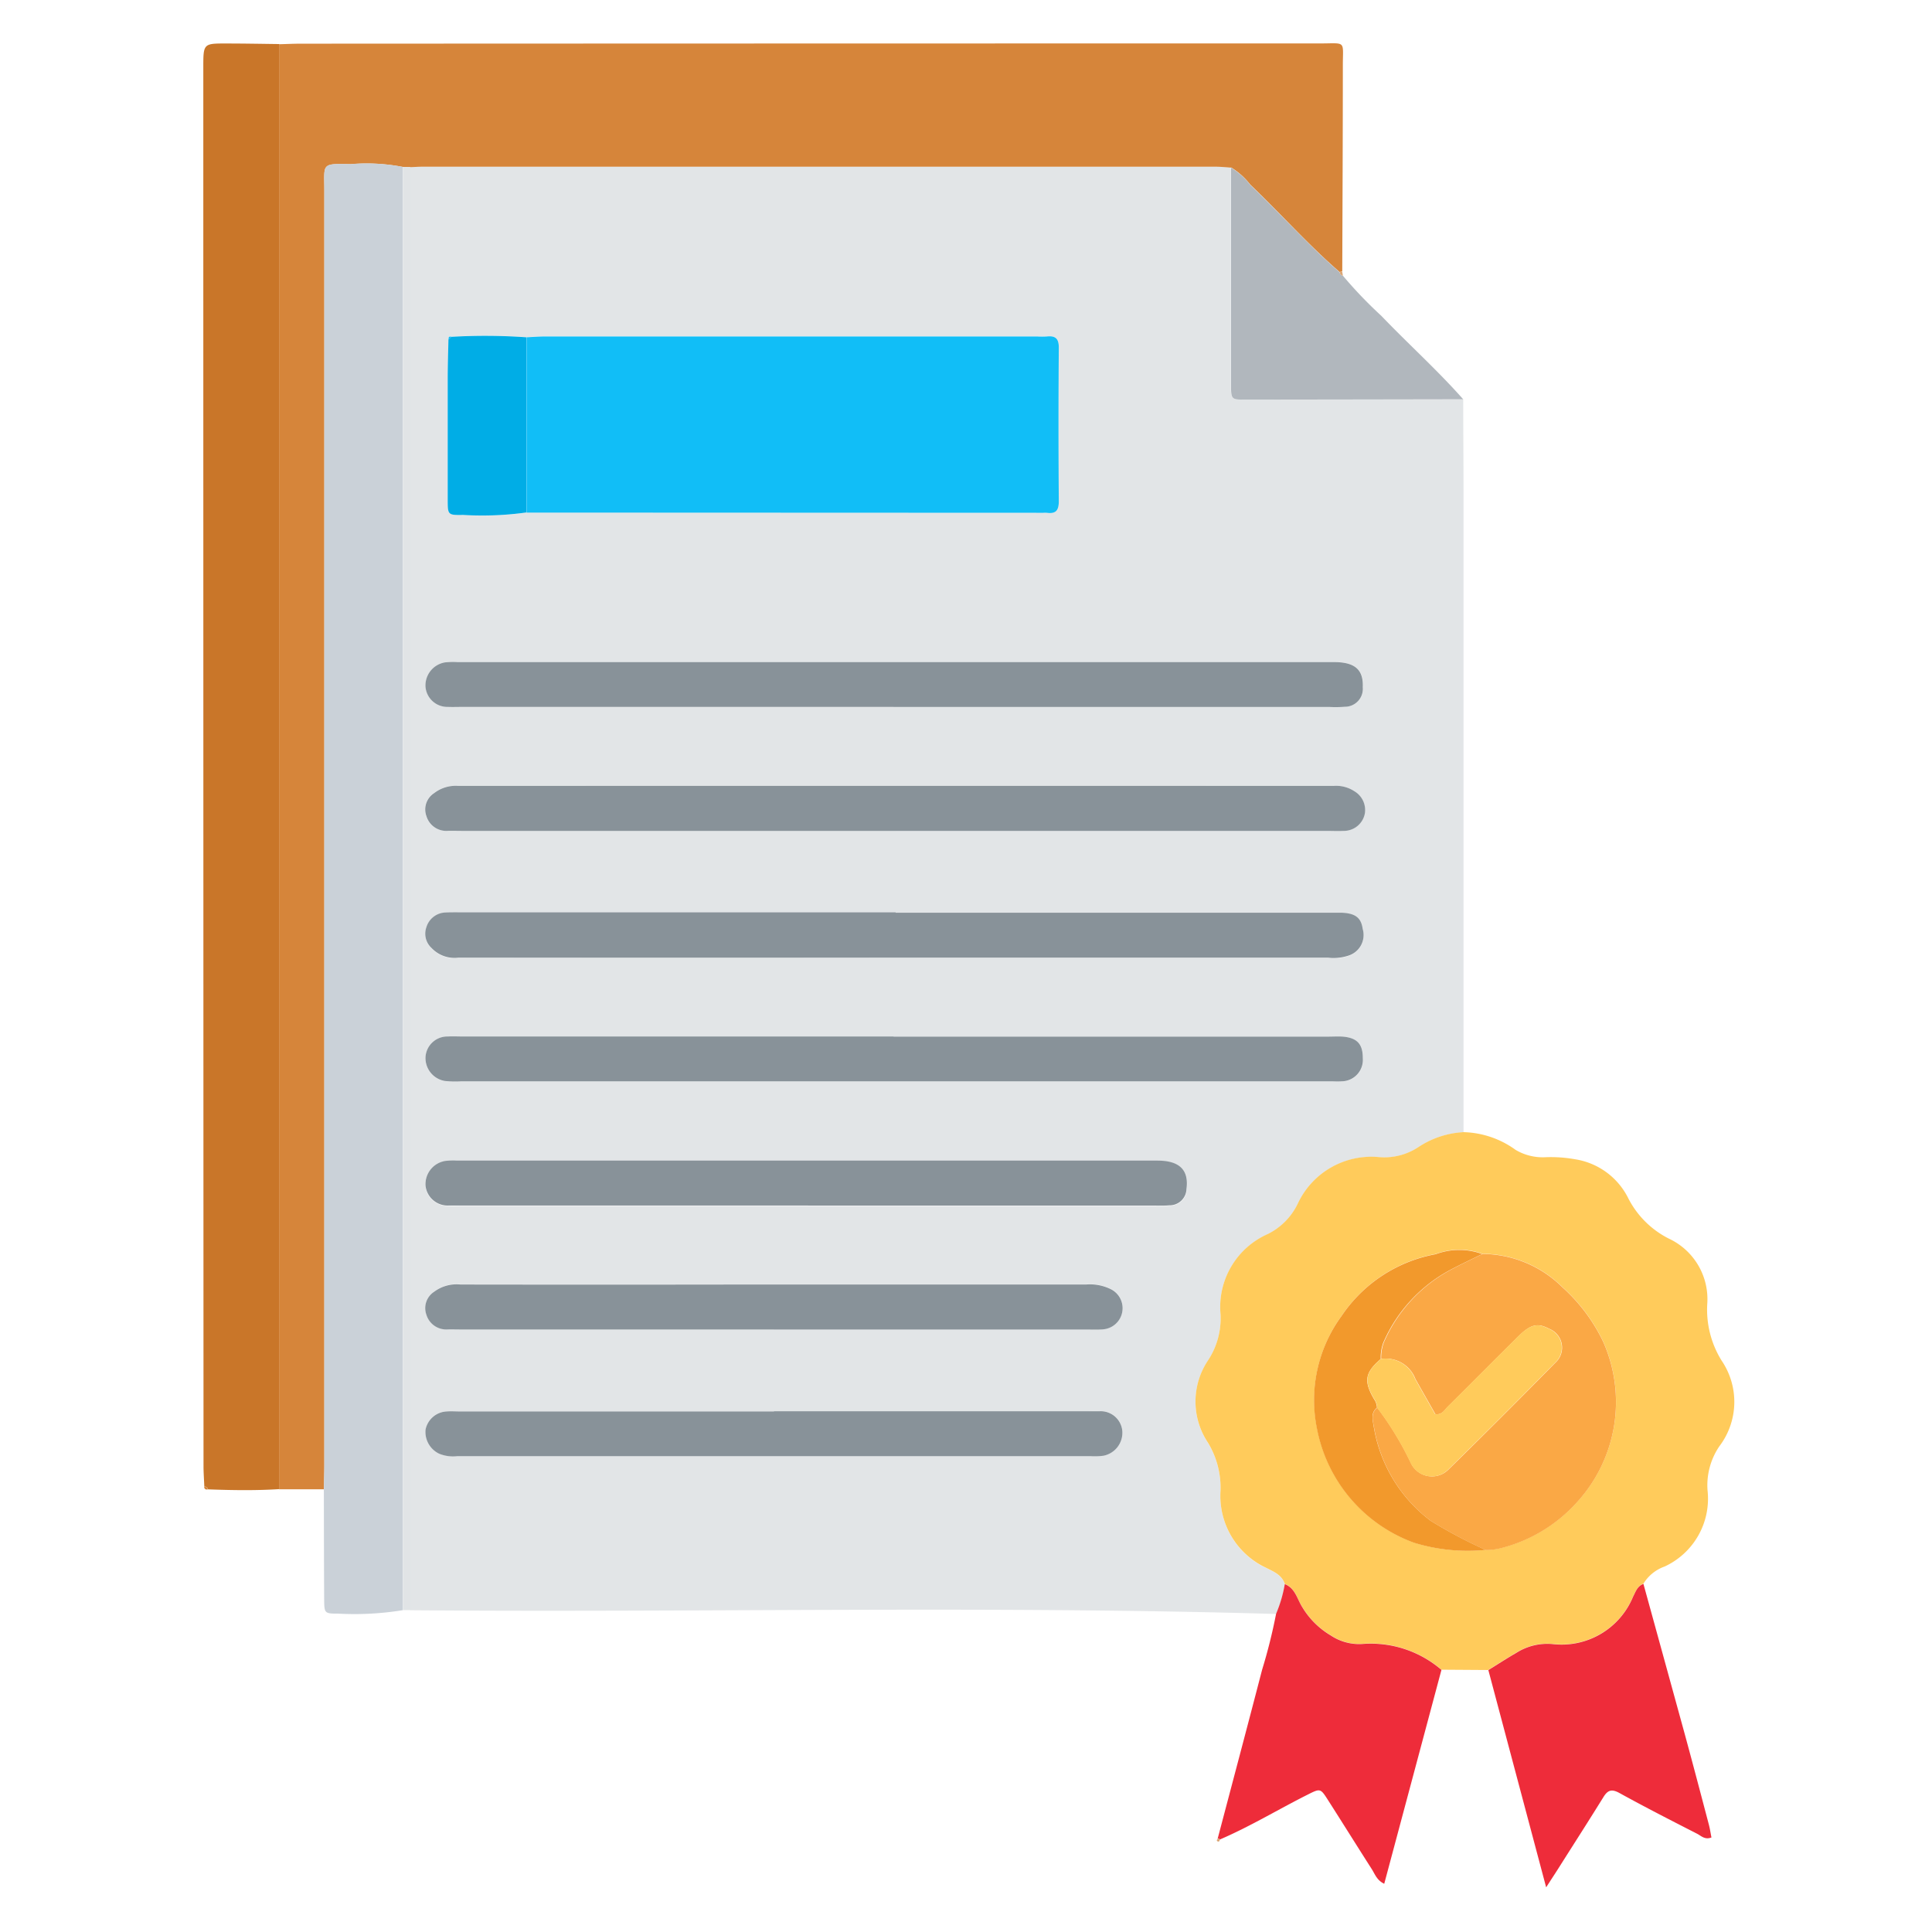
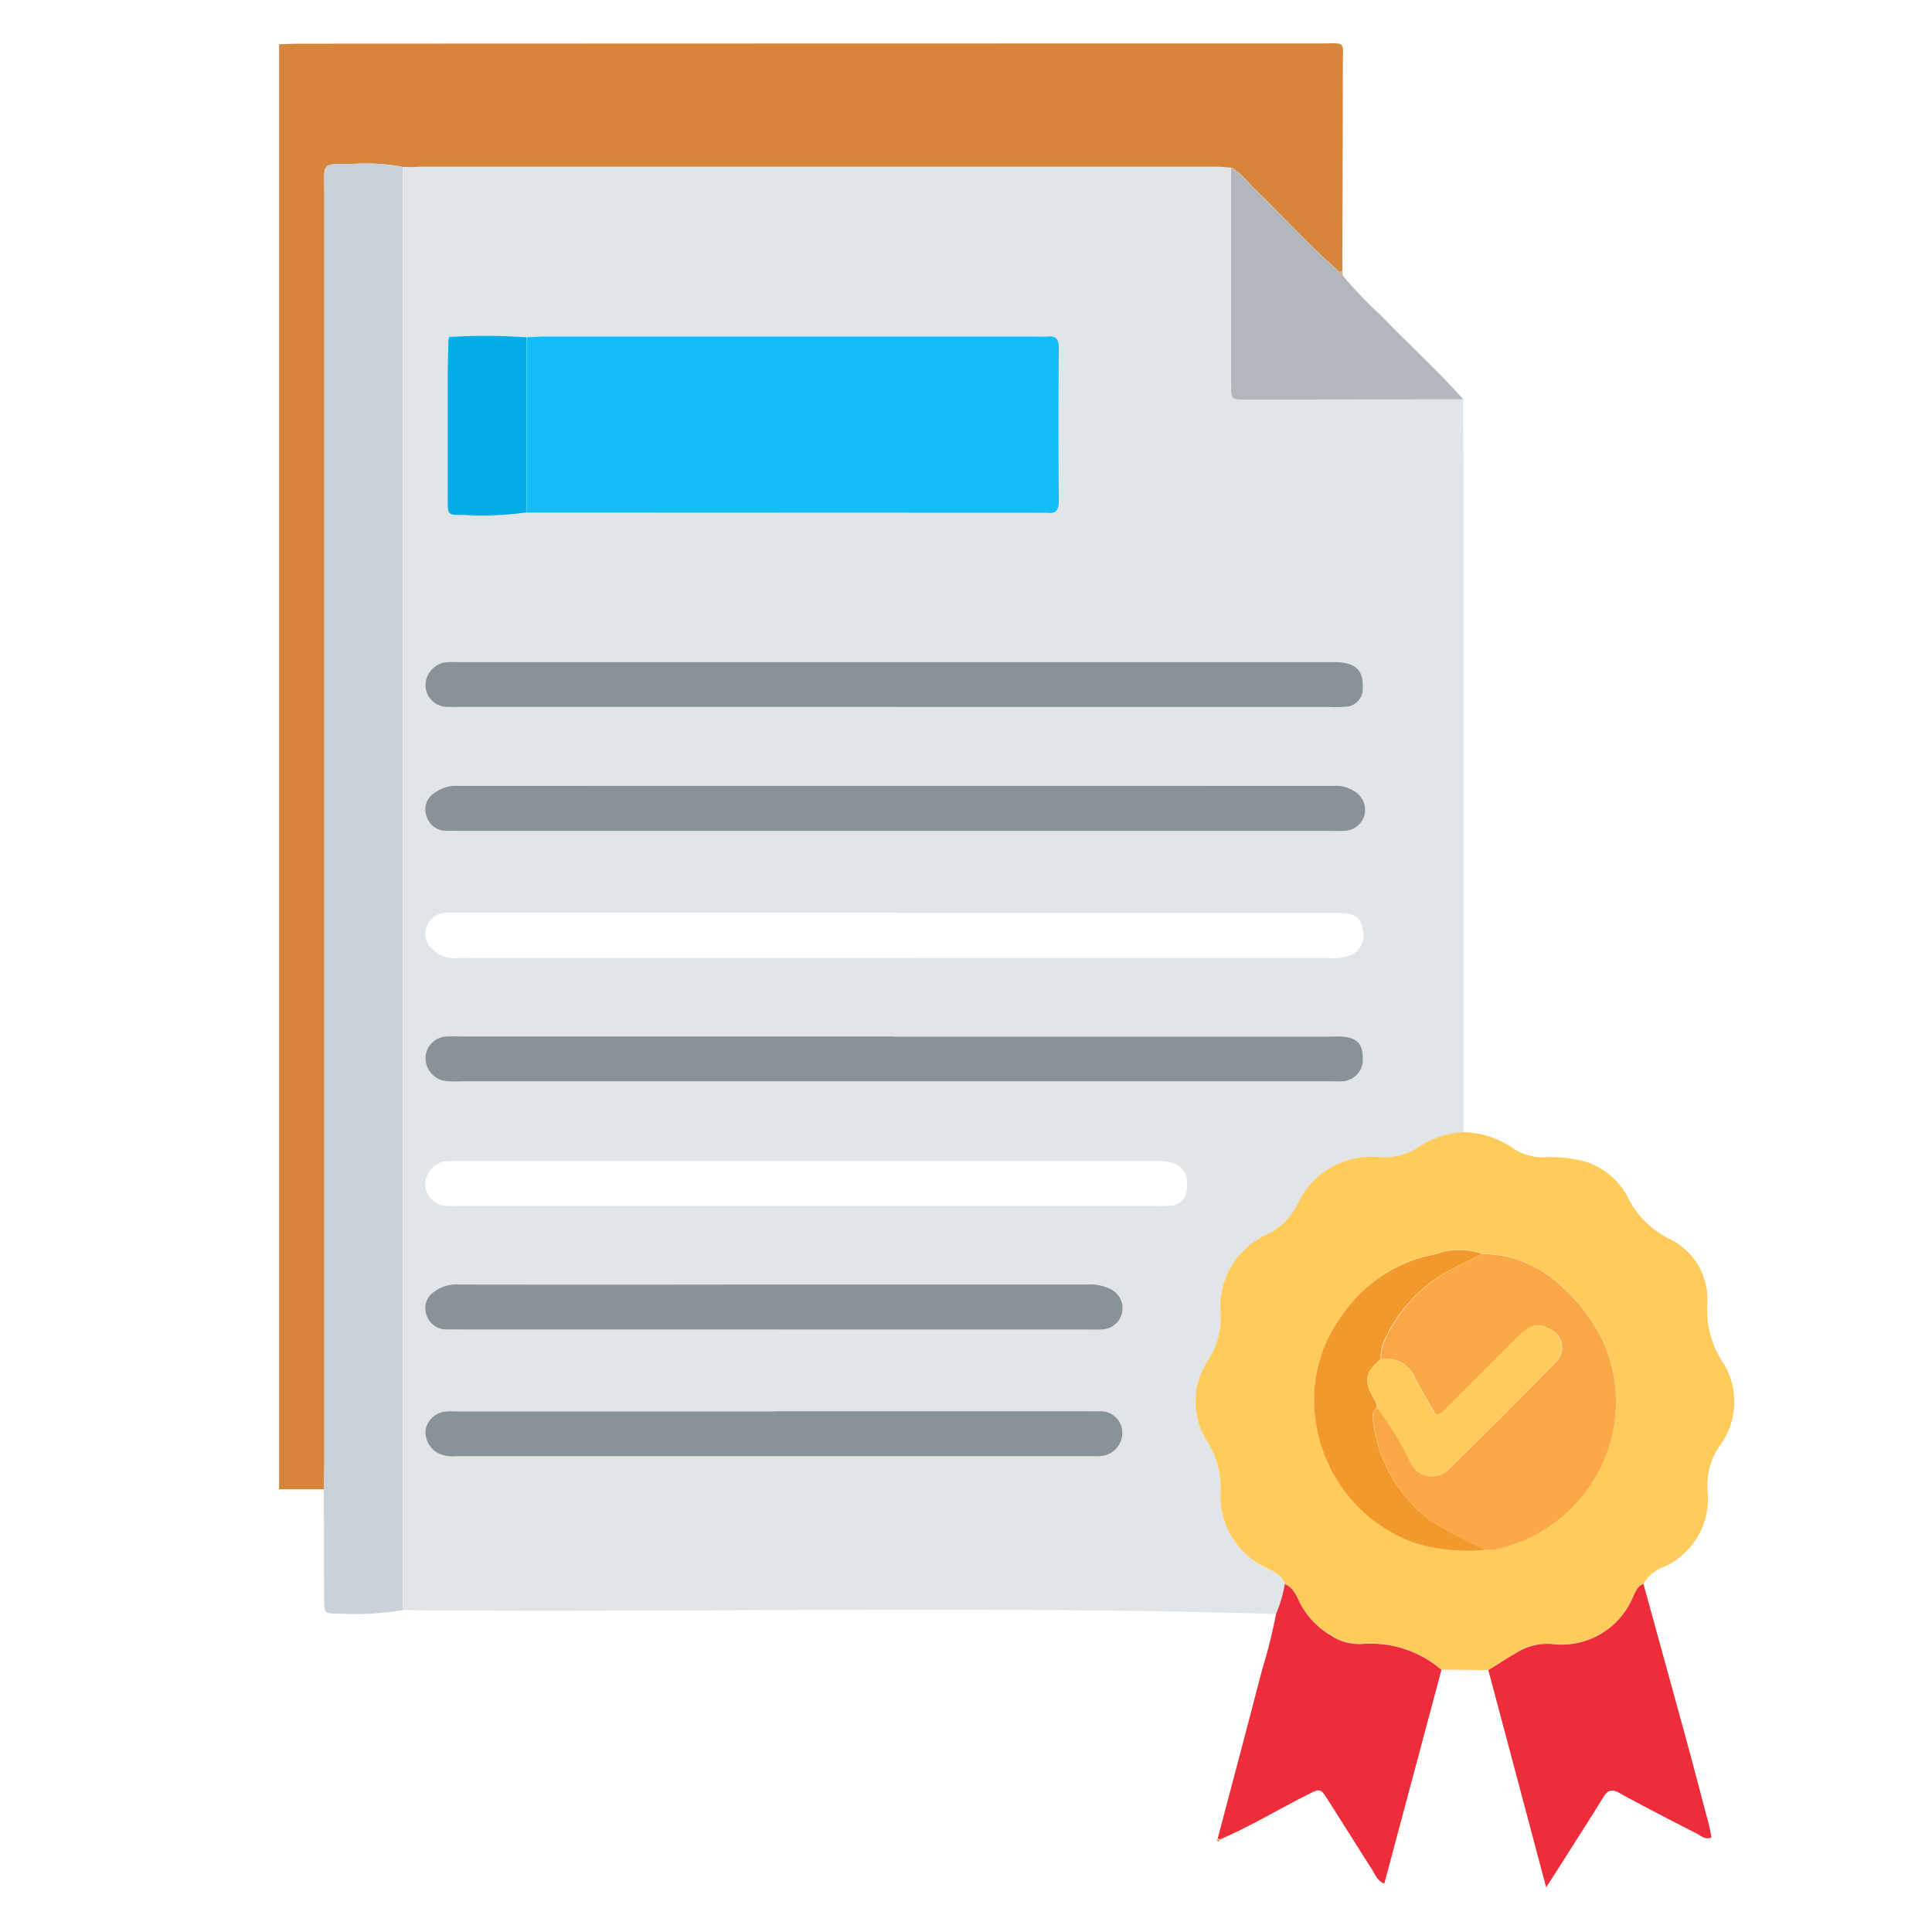
<svg xmlns="http://www.w3.org/2000/svg" width="56" height="56" viewBox="0 0 56 56">
  <defs>
    <clipPath id="clip-path">
      <rect id="Rectangle_7" data-name="Rectangle 7" width="44.374" height="53.447" fill="none" />
    </clipPath>
    <clipPath id="clip-Top-Notch_Quality_Papers">
      <rect width="56" height="56" />
    </clipPath>
  </defs>
  <g id="Top-Notch_Quality_Papers" data-name="Top-Notch Quality Papers" clip-path="url(#clip-Top-Notch_Quality_Papers)">
    <g id="Group_18" data-name="Group 18" transform="translate(5.893 1.258)">
      <g id="Group_17" data-name="Group 17" clip-path="url(#clip-path)">
        <path id="Path_46" data-name="Path 46" d="M71.865,31.364c0,.9.009,1.807.009,2.71q0,9.268,0,18.537a2.619,2.619,0,0,0-1.312.434,1.791,1.791,0,0,1-1.131.29A2.354,2.354,0,0,0,67.061,54.7a1.9,1.9,0,0,1-.865.866,2.311,2.311,0,0,0-1.366,2.316,2.211,2.211,0,0,1-.351,1.329,2.145,2.145,0,0,0-.014,2.4,2.525,2.525,0,0,1,.366,1.382,2.3,2.3,0,0,0,1.311,2.242c.218.112.468.205.554.478a3.82,3.82,0,0,1-.252.86c-8.365-.245-16.732-.039-25.1-.108V24.636c.108,0,.217-.013.325-.013q11.515,0,23.029,0c.144,0,.288.017.432.026q0,3.141,0,6.282c0,.432.007.442.393.442q3.168,0,6.336-.01M42.54,29.554c-.07-.019-.094.011-.084.078-.008.378-.021.756-.021,1.134q0,1.758,0,3.516c0,.432.007.442.449.436a9.286,9.286,0,0,0,1.832-.072l14.975.006a.844.844,0,0,1,.108,0c.257.034.345-.07.344-.334q-.016-2.224,0-4.449c0-.272-.1-.356-.351-.328a2.411,2.411,0,0,1-.271,0H45.252c-.18,0-.36.015-.541.023a16.834,16.834,0,0,0-2.171-.013M55.352,40.281H68a3.349,3.349,0,0,0,.434-.006.52.52,0,0,0,.523-.568c.021-.506-.227-.726-.834-.727h-25.4a2.06,2.06,0,0,0-.379.01.679.679,0,0,0-.555.7.634.634,0,0,0,.648.589c.144.008.289,0,.434,0H55.352m.064,3.595H67.9c.163,0,.326.005.488,0a.62.62,0,0,0,.62-.5.631.631,0,0,0-.3-.648.97.97,0,0,0-.617-.156q-12.676.005-25.352,0a1.023,1.023,0,0,0-.707.209.562.562,0,0,0-.223.669.6.6,0,0,0,.573.425c.163,0,.326,0,.489,0h12.54m-.064,5.963H42.869c-.145,0-.29-.006-.434,0a.635.635,0,0,0-.648.589.673.673,0,0,0,.555.7,2.827,2.827,0,0,0,.488.011H68.014c.109,0,.218.006.326,0a.622.622,0,0,0,.618-.671c0-.408-.162-.588-.578-.625-.144-.013-.289,0-.434,0H55.352m.062-3.595h-12.6c-.163,0-.326,0-.489.007a.6.6,0,0,0-.514.427.561.561,0,0,0,.151.6.92.92,0,0,0,.78.28q6.762-.008,13.523,0,5.838,0,11.677,0a1.379,1.379,0,0,0,.587-.057.625.625,0,0,0,.421-.778c-.045-.322-.212-.452-.611-.468-.145-.006-.29,0-.435,0H55.414m-2.54,8.49h9.988c.163,0,.327.008.488-.007a.487.487,0,0,0,.5-.471c.075-.552-.2-.825-.84-.825H42.7a2.058,2.058,0,0,0-.325.007.681.681,0,0,0-.592.722.645.645,0,0,0,.665.573c.144.007.29,0,.434,0h9.988M51.889,60.7H42.823c-.145,0-.29-.007-.434,0a.657.657,0,0,0-.6.524.7.7,0,0,0,.393.7,1.064,1.064,0,0,0,.53.071q9.174,0,18.348,0a1.912,1.912,0,0,0,.379-.012.68.68,0,0,0,.547-.707.629.629,0,0,0-.652-.583c-.126-.007-.253,0-.38,0H51.889m0-2.37h9.066c.163,0,.327.008.488-.007a.615.615,0,0,0,.225-1.154,1.363,1.363,0,0,0-.732-.144q-5.049,0-10.1,0-4.017,0-8.035,0a1.092,1.092,0,0,0-.762.209.565.565,0,0,0-.225.669.6.6,0,0,0,.572.425c.145,0,.289,0,.434,0h9.066" transform="translate(-35.346 -21.049)" fill="#e2e5e7" />
        <path id="Path_47" data-name="Path 47" d="M42.721,3.6c-.144-.009-.288-.026-.432-.026q-11.515,0-23.029,0c-.108,0-.217.009-.325.013l-.219-.007A5.514,5.514,0,0,0,17.206,3.5c-.867-.017-.765-.019-.765.755q0,18.475,0,36.949c0,.235-.007.47-.011.705l-1.3,0q0-20.943,0-41.886c.2-.005.4-.015.6-.016Q30.509,0,45.293,0c.78,0,.67-.1.67.648,0,1.989-.01,3.978-.017,5.966a.335.335,0,0,0-.076.012c-.914-.793-1.717-1.7-2.591-2.534a2.078,2.078,0,0,0-.559-.5" transform="translate(-12.933 0.001)" fill="#d6853a" />
        <path id="Path_48" data-name="Path 48" d="M200.757,230.57c-.086-.273-.336-.366-.554-.478a2.3,2.3,0,0,1-1.311-2.242,2.525,2.525,0,0,0-.366-1.382,2.145,2.145,0,0,1,.014-2.4,2.21,2.21,0,0,0,.351-1.328,2.311,2.311,0,0,1,1.366-2.316,1.9,1.9,0,0,0,.865-.866,2.354,2.354,0,0,1,2.372-1.365,1.791,1.791,0,0,0,1.131-.29,2.619,2.619,0,0,1,1.312-.434,2.683,2.683,0,0,1,1.508.514,1.543,1.543,0,0,0,.879.212,4,4,0,0,1,.857.062,2.076,2.076,0,0,1,1.515,1.1,2.668,2.668,0,0,0,1.195,1.2A1.935,1.935,0,0,1,213,222.447a2.8,2.8,0,0,0,.416,1.644,2.128,2.128,0,0,1-.066,2.484,2.01,2.01,0,0,0-.342,1.278,2.166,2.166,0,0,1-1.243,2.206,1.185,1.185,0,0,0-.617.5c-.174.062-.222.23-.3.369a2.241,2.241,0,0,1-2.347,1.373,1.677,1.677,0,0,0-1.031.252c-.278.161-.548.337-.822.506l-1.352-.009a3.139,3.139,0,0,0-2.286-.751,1.481,1.481,0,0,1-.923-.247,2.36,2.36,0,0,1-.829-.827c-.148-.23-.2-.54-.5-.66m5.826-.988a1.791,1.791,0,0,0,.475-.064,4.413,4.413,0,0,0,2.172-1.328,4.3,4.3,0,0,0,.755-4.641,5.024,5.024,0,0,0-1.185-1.584,3.318,3.318,0,0,0-2.32-.966,1.948,1.948,0,0,0-1.348.006,4.192,4.192,0,0,0-2.726,1.786,4.124,4.124,0,0,0-.719,3.258,4.4,4.4,0,0,0,2.823,3.326,5.289,5.289,0,0,0,2.073.206" transform="translate(-169.407 -185.911)" fill="#ffcb5b" />
        <path id="Path_49" data-name="Path 49" d="M24.093,62.446c0-.235.011-.47.011-.705q0-18.475,0-36.949c0-.774-.1-.772.765-.755a5.514,5.514,0,0,1,1.509.082c0,.253,0,.506,0,.76q0,20.537,0,41.074a8.715,8.715,0,0,1-1.871.1c-.4,0-.405-.008-.408-.425-.006-1.061-.007-2.122-.009-3.183" transform="translate(-20.596 -20.539)" fill="#cad1d8" />
-         <path id="Path_50" data-name="Path 50" d="M2.2.038q0,20.943,0,41.886c-.687.044-1.375.032-2.062.007a.118.118,0,0,0-.109-.085c-.008-.2-.023-.4-.023-.595Q0,20.984,0,.717C0,.022,0,.02.679.022c.506,0,1.012.01,1.518.016" transform="translate(0 -0.019)" fill="#c97629" />
        <path id="Path_51" data-name="Path 51" d="M204.535,307.726c.3.119.354.429.5.66a2.36,2.36,0,0,0,.829.827,1.481,1.481,0,0,0,.923.247,3.138,3.138,0,0,1,2.286.751l-1.658,6.2c-.214-.1-.269-.279-.363-.427-.427-.668-.846-1.34-1.273-2.008-.214-.335-.22-.332-.591-.145-.851.428-1.668.924-2.544,1.3l-.024-.034-.037.02c.432-1.637.867-3.272,1.292-4.91a15.722,15.722,0,0,0,.405-1.621,3.829,3.829,0,0,0,.252-.86" transform="translate(-173.185 -263.067)" fill="#ee2c3a" />
        <path id="Path_52" data-name="Path 52" d="M256.623,310.18c.274-.169.543-.345.822-.506a1.676,1.676,0,0,1,1.031-.252,2.241,2.241,0,0,0,2.347-1.373c.074-.139.122-.307.3-.369q.595,2.161,1.189,4.322c.242.886.475,1.774.709,2.662.031.118.048.24.073.365-.19.075-.3-.048-.414-.107-.754-.386-1.509-.771-2.25-1.18-.232-.128-.344-.086-.473.126-.4.646-.808,1.282-1.214,1.922-.124.2-.251.39-.44.684l-1.675-6.295" transform="translate(-219.38 -263.027)" fill="#ee2c3a" />
        <path id="Path_53" data-name="Path 53" d="M205.249,24.806a2.078,2.078,0,0,1,.559.5c.874.834,1.677,1.74,2.591,2.534a.115.115,0,0,0,.095.1,12.548,12.548,0,0,0,1.114,1.163c.781.816,1.623,1.571,2.372,2.418q-3.168.006-6.336.01c-.386,0-.393-.01-.393-.442q0-3.141,0-6.282" transform="translate(-175.462 -21.206)" fill="#b1b7bd" />
        <path id="Path_54" data-name="Path 54" d="M39.842,66.5q0-20.537,0-41.073c0-.253,0-.506,0-.76l.219.007V66.5h-.216" transform="translate(-34.057 -21.088)" fill="#e1e4e6" />
        <path id="Path_55" data-name="Path 55" d="M227.05,45.719a.115.115,0,0,1-.095-.1.342.342,0,0,1,.076-.012l.019.116" transform="translate(-194.018 -38.985)" fill="#daa574" />
-         <path id="Path_56" data-name="Path 56" d="M.169,288.208a.119.119,0,0,1,.109.085c-.07.015-.109-.009-.109-.085" transform="translate(-0.144 -246.381)" fill="#d6853a" />
        <path id="Path_57" data-name="Path 57" d="M202.49,358.557c0,.041-.025.067-.059.052s-.037-.046,0-.067l.037-.02Z" transform="translate(-173.028 -306.492)" fill="#daa574" />
        <path id="Path_58" data-name="Path 58" d="M64.53,58.509c.18-.008.36-.023.541-.023H79.34a2.411,2.411,0,0,0,.271,0c.25-.028.353.056.351.328q-.016,2.224,0,4.449c0,.264-.086.368-.344.334a.846.846,0,0,0-.109,0l-14.975-.006q0-2.539,0-5.078" transform="translate(-55.165 -49.991)" fill="#11bef7" />
        <path id="Path_59" data-name="Path 59" d="M57.94,124.832H45.456c-.145,0-.29.006-.434,0a.635.635,0,0,1-.648-.589.678.678,0,0,1,.555-.7,2.048,2.048,0,0,1,.379-.01h25.4c.607,0,.855.22.834.727a.52.52,0,0,1-.523.568,3.349,3.349,0,0,1-.434.006H57.94" transform="translate(-37.934 -105.6)" fill="#889299" />
        <path id="Path_60" data-name="Path 60" d="M57.929,149.592H45.388c-.163,0-.326-.006-.488,0a.6.6,0,0,1-.573-.425.562.562,0,0,1,.223-.67,1.024,1.024,0,0,1,.707-.209q12.676,0,25.352,0a.97.97,0,0,1,.617.156.631.631,0,0,1,.3.648.62.62,0,0,1-.62.5c-.162.009-.326,0-.488,0H57.929" transform="translate(-37.859 -126.766)" fill="#889299" />
        <path id="Path_61" data-name="Path 61" d="M57.941,198.352H70.532c.145,0,.29-.01.434,0,.417.037.579.218.578.625a.622.622,0,0,1-.618.671c-.108.008-.217,0-.326,0H45.418a2.826,2.826,0,0,1-.487-.011.673.673,0,0,1-.555-.7.635.635,0,0,1,.648-.589c.144-.008.29,0,.434,0H57.941" transform="translate(-37.935 -169.563)" fill="#889299" />
-         <path id="Path_62" data-name="Path 62" d="M57.945,173.6H70.436c.145,0,.29,0,.435,0,.4.016.566.146.611.468a.625.625,0,0,1-.421.778,1.379,1.379,0,0,1-.588.057q-5.838,0-11.677,0-6.762,0-13.523,0a.919.919,0,0,1-.78-.28.561.561,0,0,1-.151-.6.6.6,0,0,1,.514-.427c.162-.01.326-.007.488-.007h12.6" transform="translate(-37.877 -148.402)" fill="#889299" />
-         <path id="Path_63" data-name="Path 63" d="M55.459,224.406H45.471c-.145,0-.29,0-.434,0a.645.645,0,0,1-.665-.573.682.682,0,0,1,.592-.722,2.074,2.074,0,0,1,.325-.007h20.3c.64,0,.914.273.84.825a.488.488,0,0,1-.5.471c-.162.015-.325.007-.488.007H55.459" transform="translate(-37.931 -190.721)" fill="#889299" />
        <path id="Path_64" data-name="Path 64" d="M54.453,273.174h9.065c.127,0,.254,0,.38,0a.629.629,0,0,1,.652.583.68.68,0,0,1-.547.707,1.9,1.9,0,0,1-.379.012q-9.174,0-18.348,0a1.061,1.061,0,0,1-.53-.071.7.7,0,0,1-.393-.7.657.657,0,0,1,.6-.524c.144-.011.289,0,.434,0h9.065" transform="translate(-37.911 -233.527)" fill="#889299" />
        <path id="Path_65" data-name="Path 65" d="M54.4,249.165H45.334c-.145,0-.29-.005-.434,0a.6.6,0,0,1-.572-.425.565.565,0,0,1,.225-.669,1.092,1.092,0,0,1,.762-.209q4.017.006,8.035,0,5.049,0,10.1,0a1.363,1.363,0,0,1,.732.144.615.615,0,0,1-.225,1.154c-.162.015-.326.007-.488.007H54.4" transform="translate(-37.861 -211.888)" fill="#889299" />
        <path id="Path_66" data-name="Path 66" d="M51.106,58.448q0,2.539,0,5.078a9.3,9.3,0,0,1-1.832.072c-.443.007-.448,0-.449-.435q0-1.758,0-3.516c0-.378.014-.756.021-1.134l.084-.078a16.859,16.859,0,0,1,2.171.013" transform="translate(-41.741 -49.93)" fill="#00ade6" />
        <path id="Path_67" data-name="Path 67" d="M49.061,58.571l-.084.078c-.01-.067.014-.1.084-.078" transform="translate(-41.867 -50.066)" fill="#11bef7" />
        <path id="Path_68" data-name="Path 68" d="M236.707,241.776a3.318,3.318,0,0,1,2.32.966,5.027,5.027,0,0,1,1.185,1.584,4.3,4.3,0,0,1-.755,4.641,4.413,4.413,0,0,1-2.172,1.328,1.792,1.792,0,0,1-.475.064,13.882,13.882,0,0,1-1.594-.843,4.28,4.28,0,0,1-1.652-2.734c-.031-.171-.1-.4.1-.549a9.178,9.178,0,0,1,.972,1.6.674.674,0,0,0,1.082.2q1.568-1.538,3.107-3.106a.586.586,0,0,0-.181-.982c-.333-.177-.537-.133-.9.228-.682.673-1.355,1.355-2.036,2.029-.1.1-.166.247-.362.217-.19-.335-.386-.677-.579-1.021a.917.917,0,0,0-.991-.579,1.245,1.245,0,0,1,.073-.472,4.351,4.351,0,0,1,1.969-2.125c.294-.157.6-.3.9-.447" transform="translate(-199.634 -206.688)" fill="#faa845" />
        <path id="Path_69" data-name="Path 69" d="M223.648,245.5c-.2.152-.127.379-.1.55a4.28,4.28,0,0,0,1.652,2.734,13.846,13.846,0,0,0,1.594.843,5.288,5.288,0,0,1-2.073-.206A4.4,4.4,0,0,1,221.9,246.1a4.123,4.123,0,0,1,.719-3.258,4.192,4.192,0,0,1,2.726-1.786,1.949,1.949,0,0,1,1.348-.006c-.3.148-.6.289-.9.447a4.35,4.35,0,0,0-1.969,2.125,1.244,1.244,0,0,0-.073.472c-.46.395-.5.641-.191,1.167a.467.467,0,0,1,.082.246" transform="translate(-189.623 -205.96)" fill="#f2992c" />
        <path id="Path_70" data-name="Path 70" d="M232.79,258.408a.467.467,0,0,0-.082-.246c-.312-.526-.269-.773.191-1.167a.917.917,0,0,1,.991.579c.194.343.389.686.579,1.021.2.03.266-.122.362-.217.681-.674,1.354-1.356,2.036-2.029.366-.361.57-.405.9-.228a.586.586,0,0,1,.181.982q-1.539,1.567-3.107,3.106a.674.674,0,0,1-1.082-.2,9.182,9.182,0,0,0-.972-1.6" transform="translate(-198.765 -218.863)" fill="#ffcb5b" />
      </g>
    </g>
  </g>
</svg>